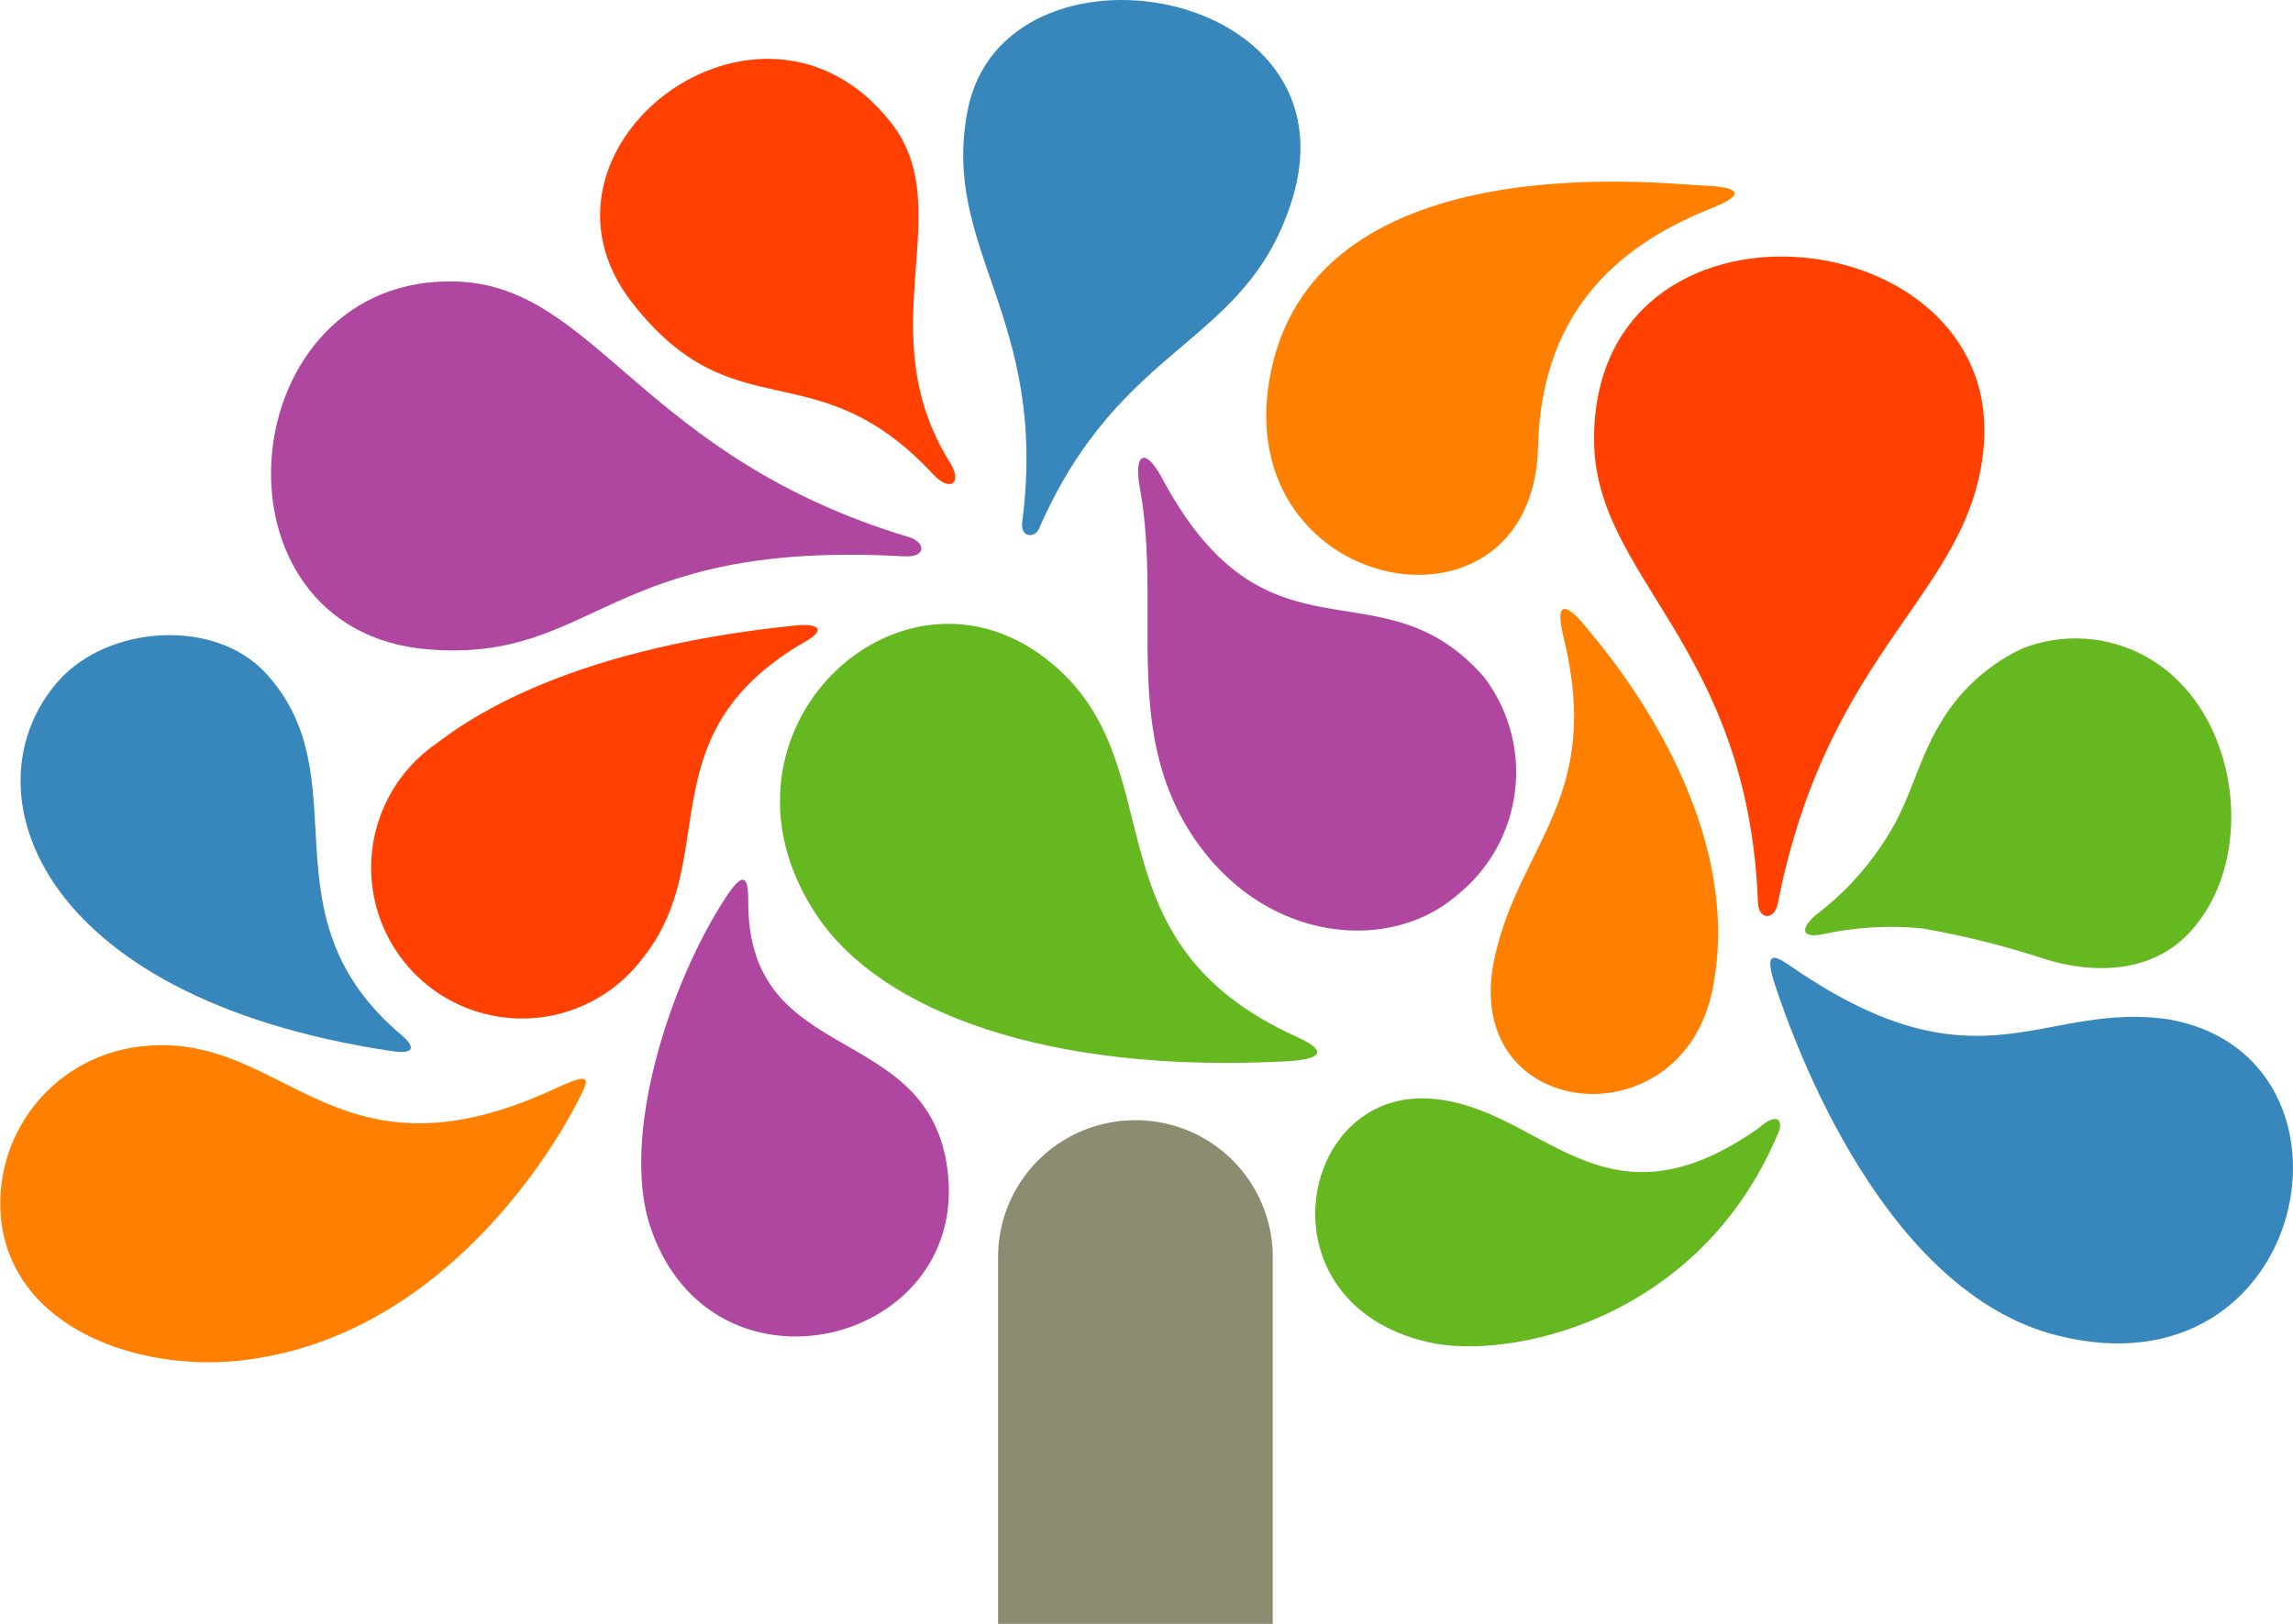
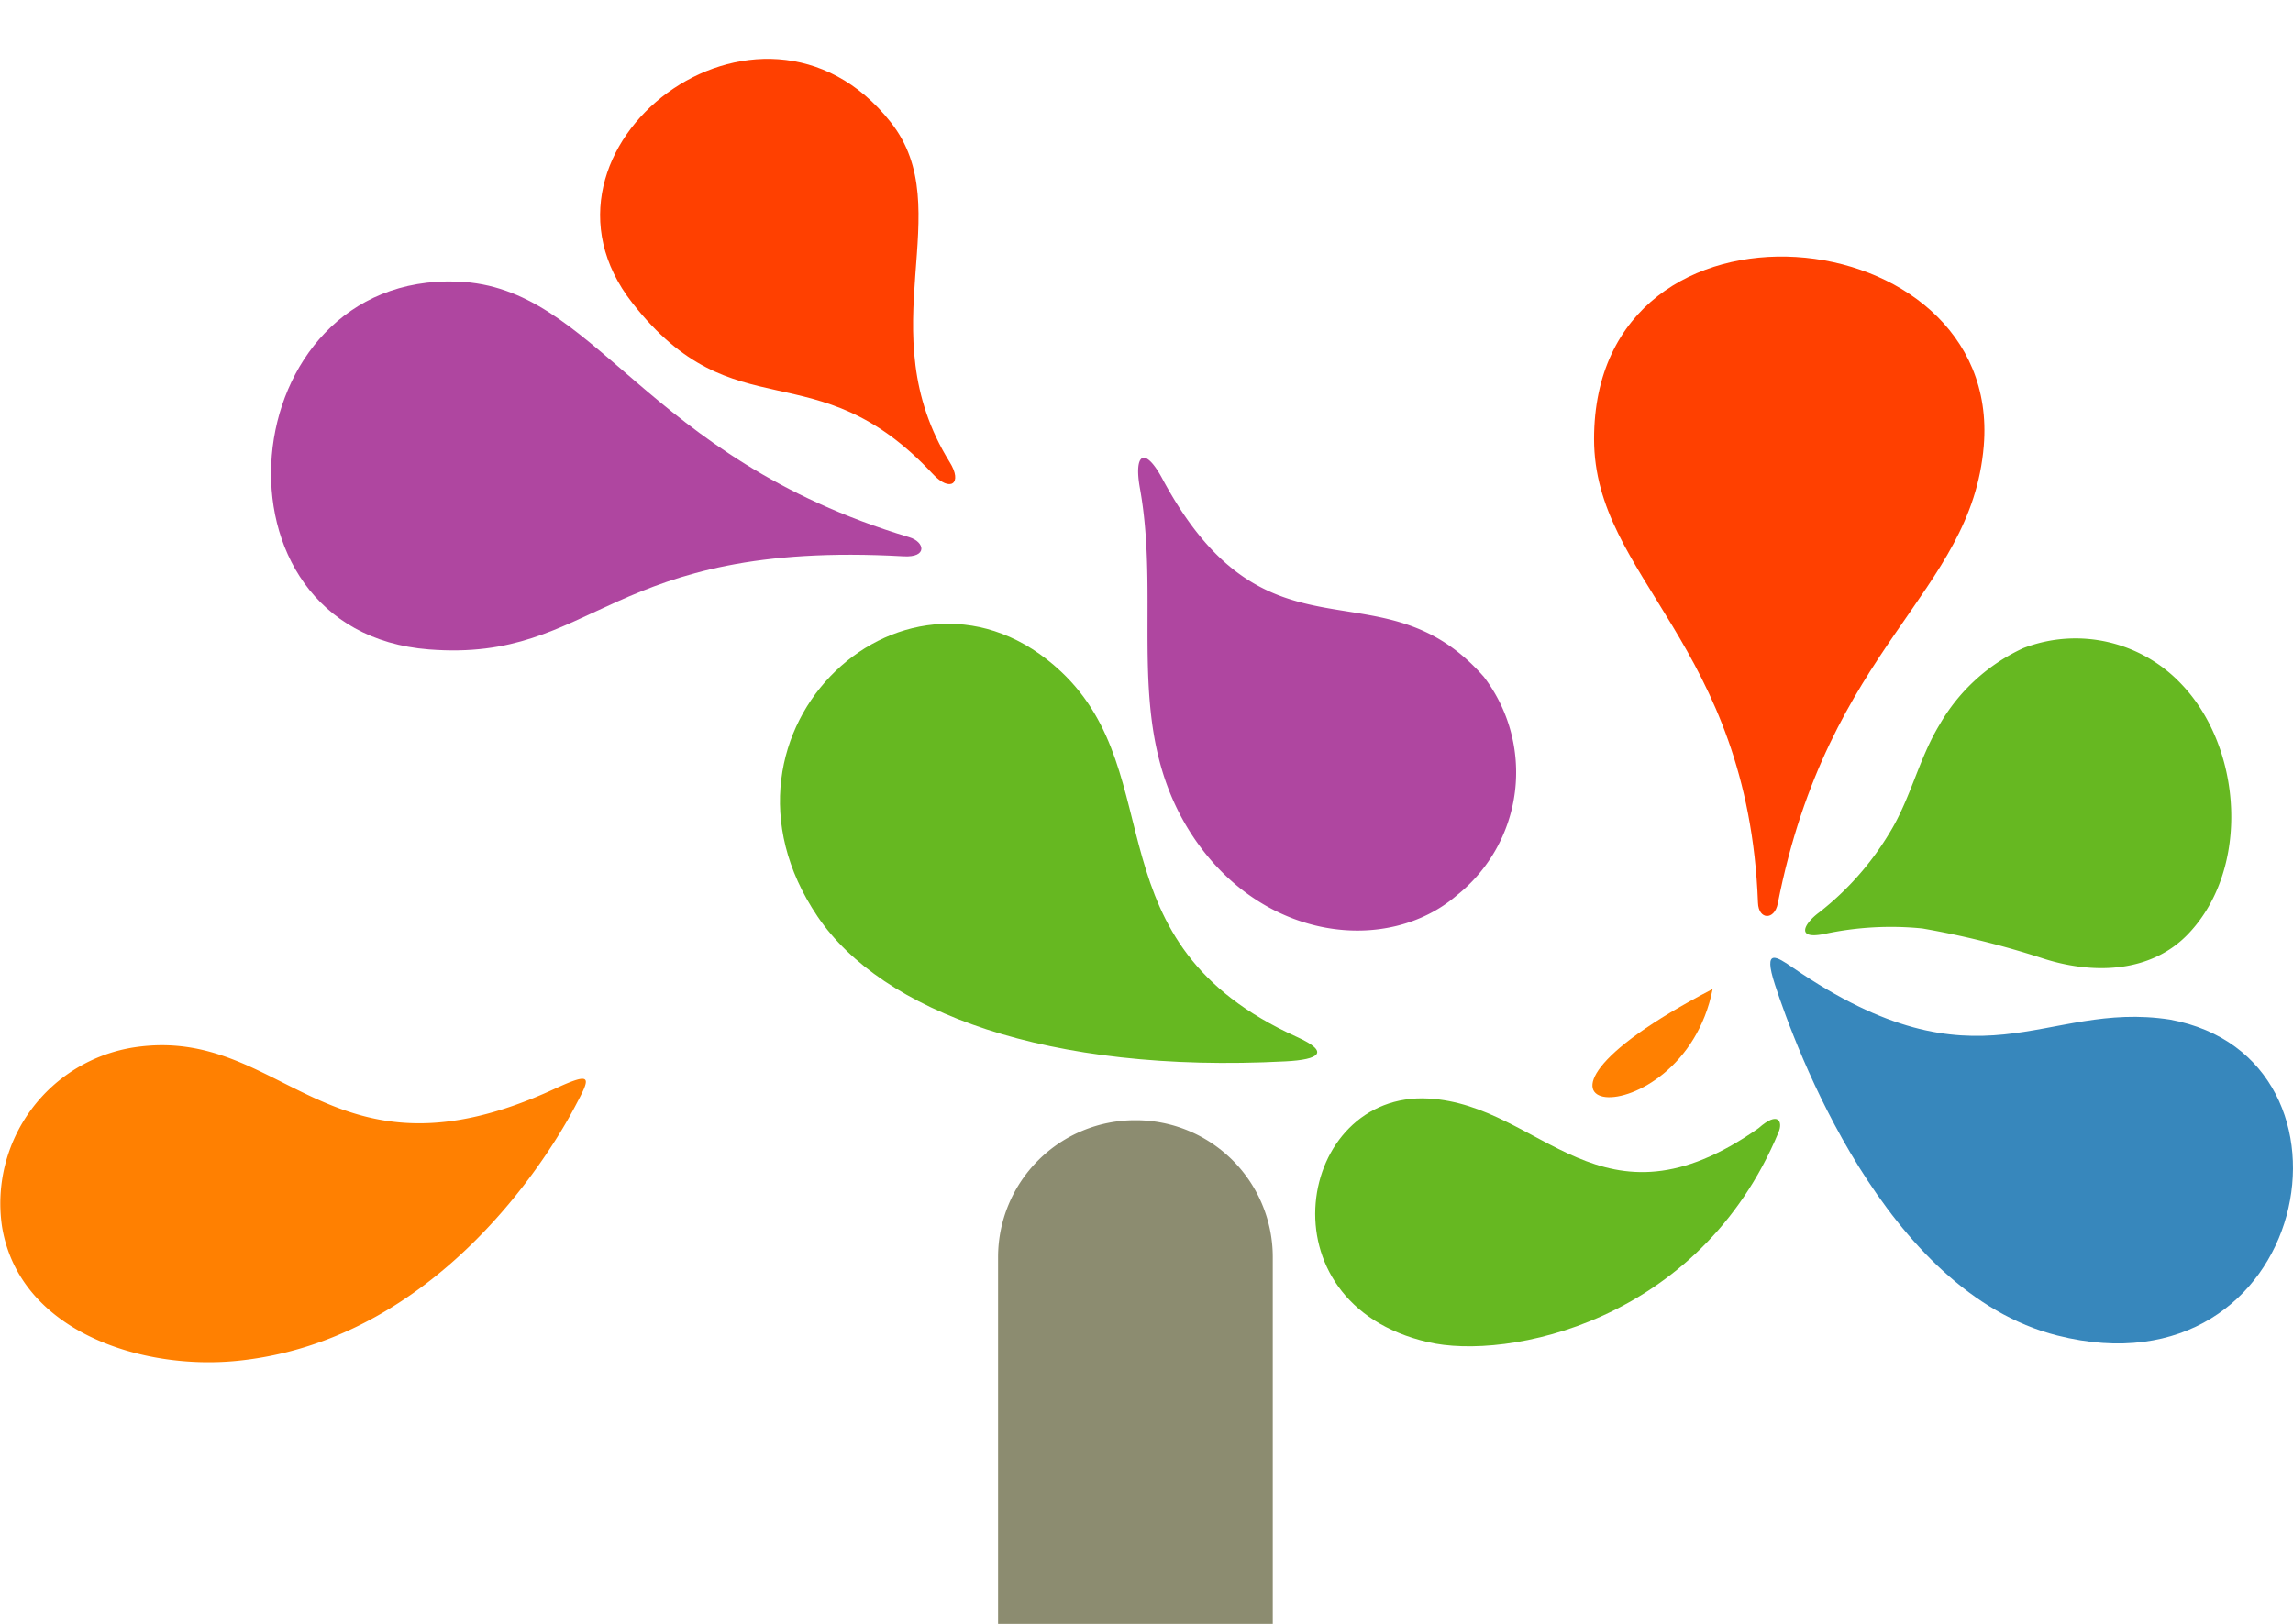
<svg xmlns="http://www.w3.org/2000/svg" width="96" height="68" viewBox="0 0 96 68">
  <defs>
    <style>.a{fill:#66b821;}.a,.b,.c,.d,.f,.g{fill-rule:evenodd;}.b{fill:#ff8001;}.c{fill:#3787bc;}.d{fill:#af46a0;}.e,.f{fill:#ff4000;}.g{fill:#8c8c70;}</style>
  </defs>
  <g transform="translate(-149.992 -71.532)">
    <path class="a" d="M176.088,85.054c-6.3-5.916-15.467,2.446-10.192,10.257,2.7,3.994,9.636,6.589,19.593,6.068,1.422-.073,1.884-.385.472-1.025C177.246,96.413,180.732,89.418,176.088,85.054Z" transform="translate(18.323 14.598)" />
    <path class="b" d="M174.055,93.431c.649-1.226.823-1.532-.848-.759-9.447,4.366-11.3-2.679-17.579-1.743a6.614,6.614,0,0,0-5.551,7.514c.72,4.368,5.815,6.027,9.864,5.615C168.284,103.209,172.984,95.46,174.055,93.431Z" transform="translate(0 24.459)" />
-     <path class="c" d="M166.353,100.044c.333.281.768.825-.447.641C150.8,98.421,148.055,89.527,151.98,85.159c2.085-2.319,6.544-2.618,8.674-.281C164.692,89.307,160.343,95,166.353,100.044Z" transform="translate(0.483 14.863)" />
-     <path class="b" d="M191.559,75.052c1.474.054,1.85.349.36.943-3.555,1.41-7.139,4.039-7.28,9.985-.2,8.575-12.676,6.3-11.27-2.661C174.957,73.175,189.85,74.988,191.559,75.052Z" transform="translate(29.747 4.25)" />
-     <path class="d" d="M162.16,102.332c2.563,7.621,13.332,4.966,12.443-2.36-.77-6.306-8.346-4.286-8.346-11.225,0-.845-.073-1.541-.925-.247C162.955,92.112,160.891,98.556,162.16,102.332Z" transform="translate(15.063 20.587)" />
    <path class="a" d="M192.721,93.071c-6.626,4.663-9.053-.975-13.822-1.24-5.5-.306-7.086,8.573-.023,10.2,3.279.773,11.359-.8,14.685-8.8C193.737,92.811,193.555,92.33,192.721,93.071Z" transform="translate(30.898 25.703)" />
-     <path class="b" d="M186.675,98.7c1.486-7.487-4.767-14.489-5.361-15.225-.155-.2-1.429-1.725-.877.519,1.652,6.7-1.832,8.6-2.887,13.376C176.026,104.237,185.381,105.228,186.675,98.7Z" transform="translate(35.02 14.247)" />
-     <path class="e" d="M174.6,83.095c-7.927.8-12.548,3-15.045,4.926a6.314,6.314,0,1,0,8.56,9.064c3.459-4.239.075-9.4,6.852-13.312C175.964,83.2,175.342,83.02,174.6,83.095Z" transform="translate(8.741 14.626)" />
+     <path class="b" d="M186.675,98.7C176.026,104.237,185.381,105.228,186.675,98.7Z" transform="translate(35.02 14.247)" />
    <path class="a" d="M192.292,83.745a7.81,7.81,0,0,0-3.5,3.194c-.88,1.444-1.226,3.137-2.119,4.572a12.135,12.135,0,0,1-2.926,3.3c-.645.478-1,1.156.23.9a13.255,13.255,0,0,1,4.088-.227,36.308,36.308,0,0,1,4.976,1.231c2.108.7,4.568.664,6.161-1.009,2.6-2.727,2.267-7.777-.283-10.445A6.088,6.088,0,0,0,192.292,83.745Z" transform="translate(42.409 14.928)" />
    <path class="c" d="M199.258,91.815c-5.327-.827-7.941,3.2-15.777-2.165-.695-.478-1.278-.873-.766.7.841,2.566,4.578,12.866,11.819,14.693C205.139,107.723,207.948,93.413,199.258,91.815Z" transform="translate(41.588 22.414)" />
-     <path class="c" d="M167.878,76.142c-1.148,5.859,3.4,8.629,2.283,17.247-.089.687.535.669.7.286,3.457-7.9,8.617-7.593,10.572-13.691C184.357,70.874,169.391,68.417,167.878,76.142Z" transform="translate(22.628 0)" />
    <path class="d" d="M161.588,92.146c7.025.546,7.387-4.6,19.867-3.9,1.016.059.891-.605.237-.8-11.185-3.355-13.092-10.486-18.907-10.705C153.283,76.376,151.936,91.4,161.588,92.146Z" transform="translate(6.367 6.582)" />
    <path class="f" d="M162.368,82.841c4.3,5.5,7.649,1.87,12.584,7.167.72.775,1.265.4.7-.505-3.441-5.544.428-10.558-2.461-14.223C167.747,68.371,157.3,76.365,162.368,82.841Z" transform="translate(14.098 1.377)" />
    <path class="f" d="M179.282,83.914c0,5.834,6.448,8.539,6.863,19.421.025.721.69.741.829.029,2.133-10.839,8.107-12.936,8.624-19.165C196.394,74.573,179.282,72.83,179.282,83.914Z" transform="translate(37.448 6.003)" />
    <path class="d" d="M184.241,98.317a6.586,6.586,0,0,0,1.139-9.151c-4.35-4.96-9.018-.023-13.462-8.3-.731-1.362-1.205-1.068-.939.4.911,5.057-.756,10.08,2.212,14.568C176.139,100.285,181.393,100.776,184.241,98.317Z" transform="translate(26.738 10.712)" />
    <path class="g" d="M174.08,92.228a5.734,5.734,0,0,0-5.749,5.719v15.37h11.5V97.947A5.732,5.732,0,0,0,174.08,92.228Z" transform="translate(23.447 26.215)" />
  </g>
</svg>